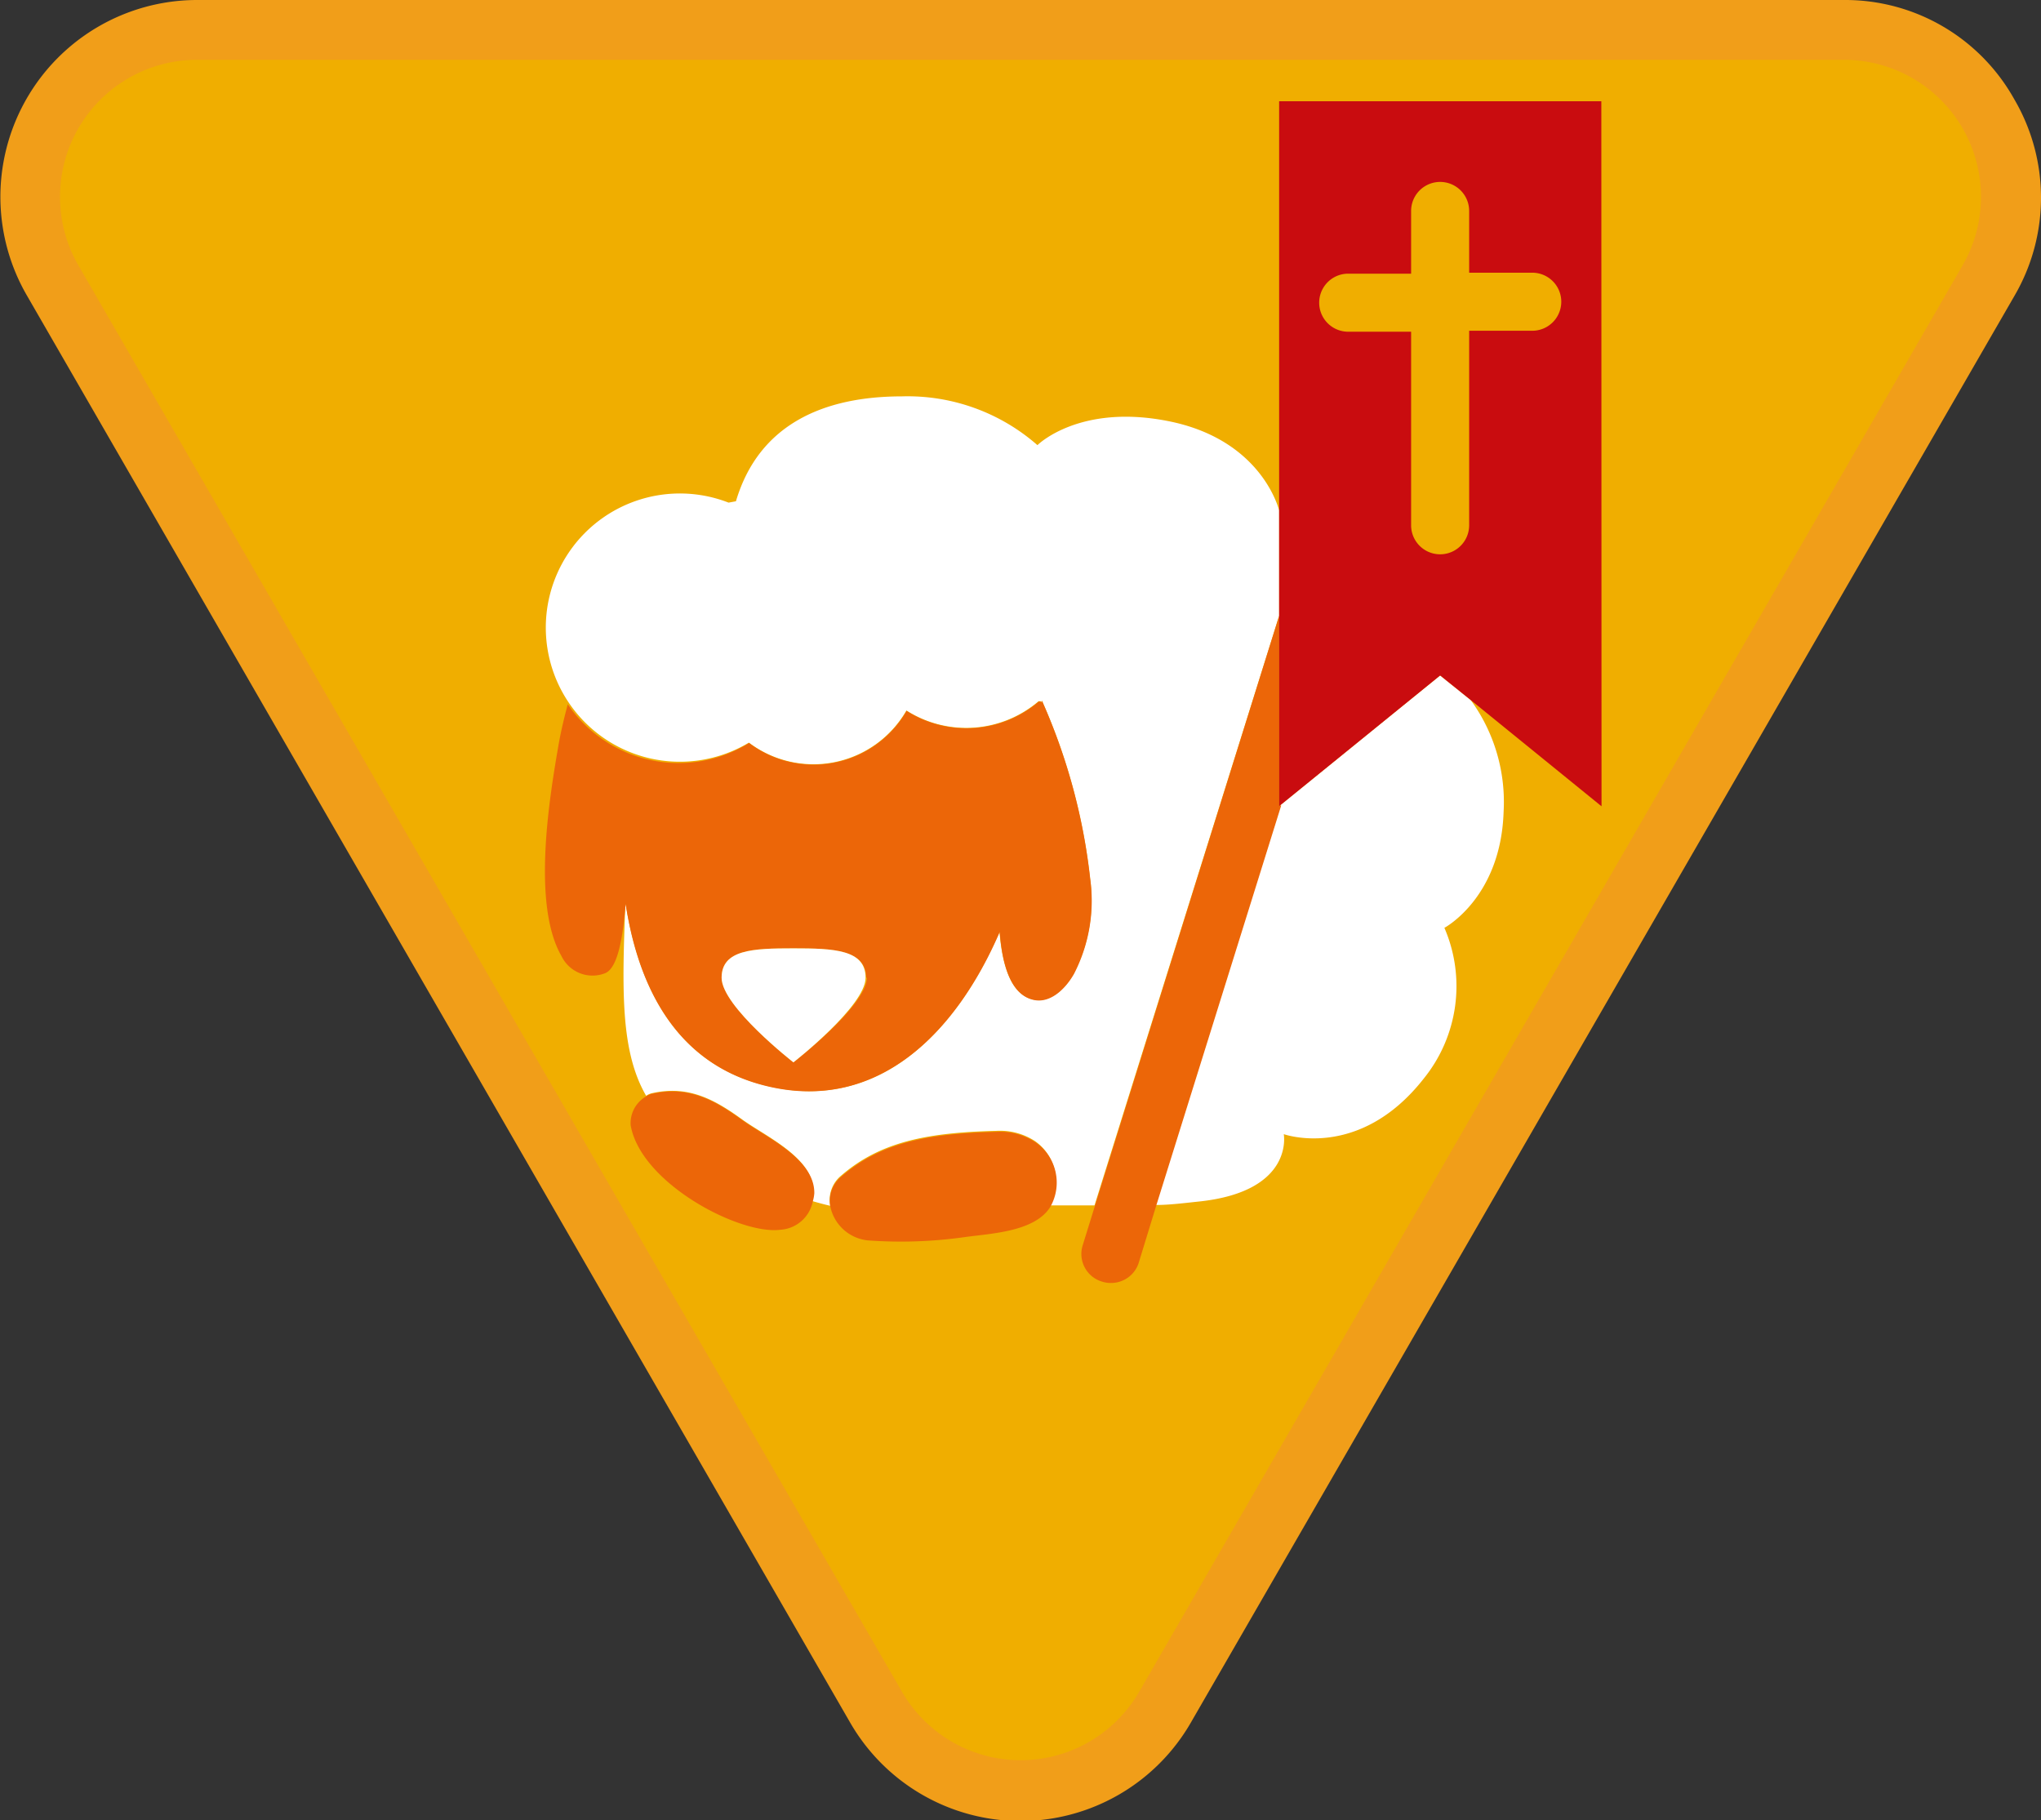
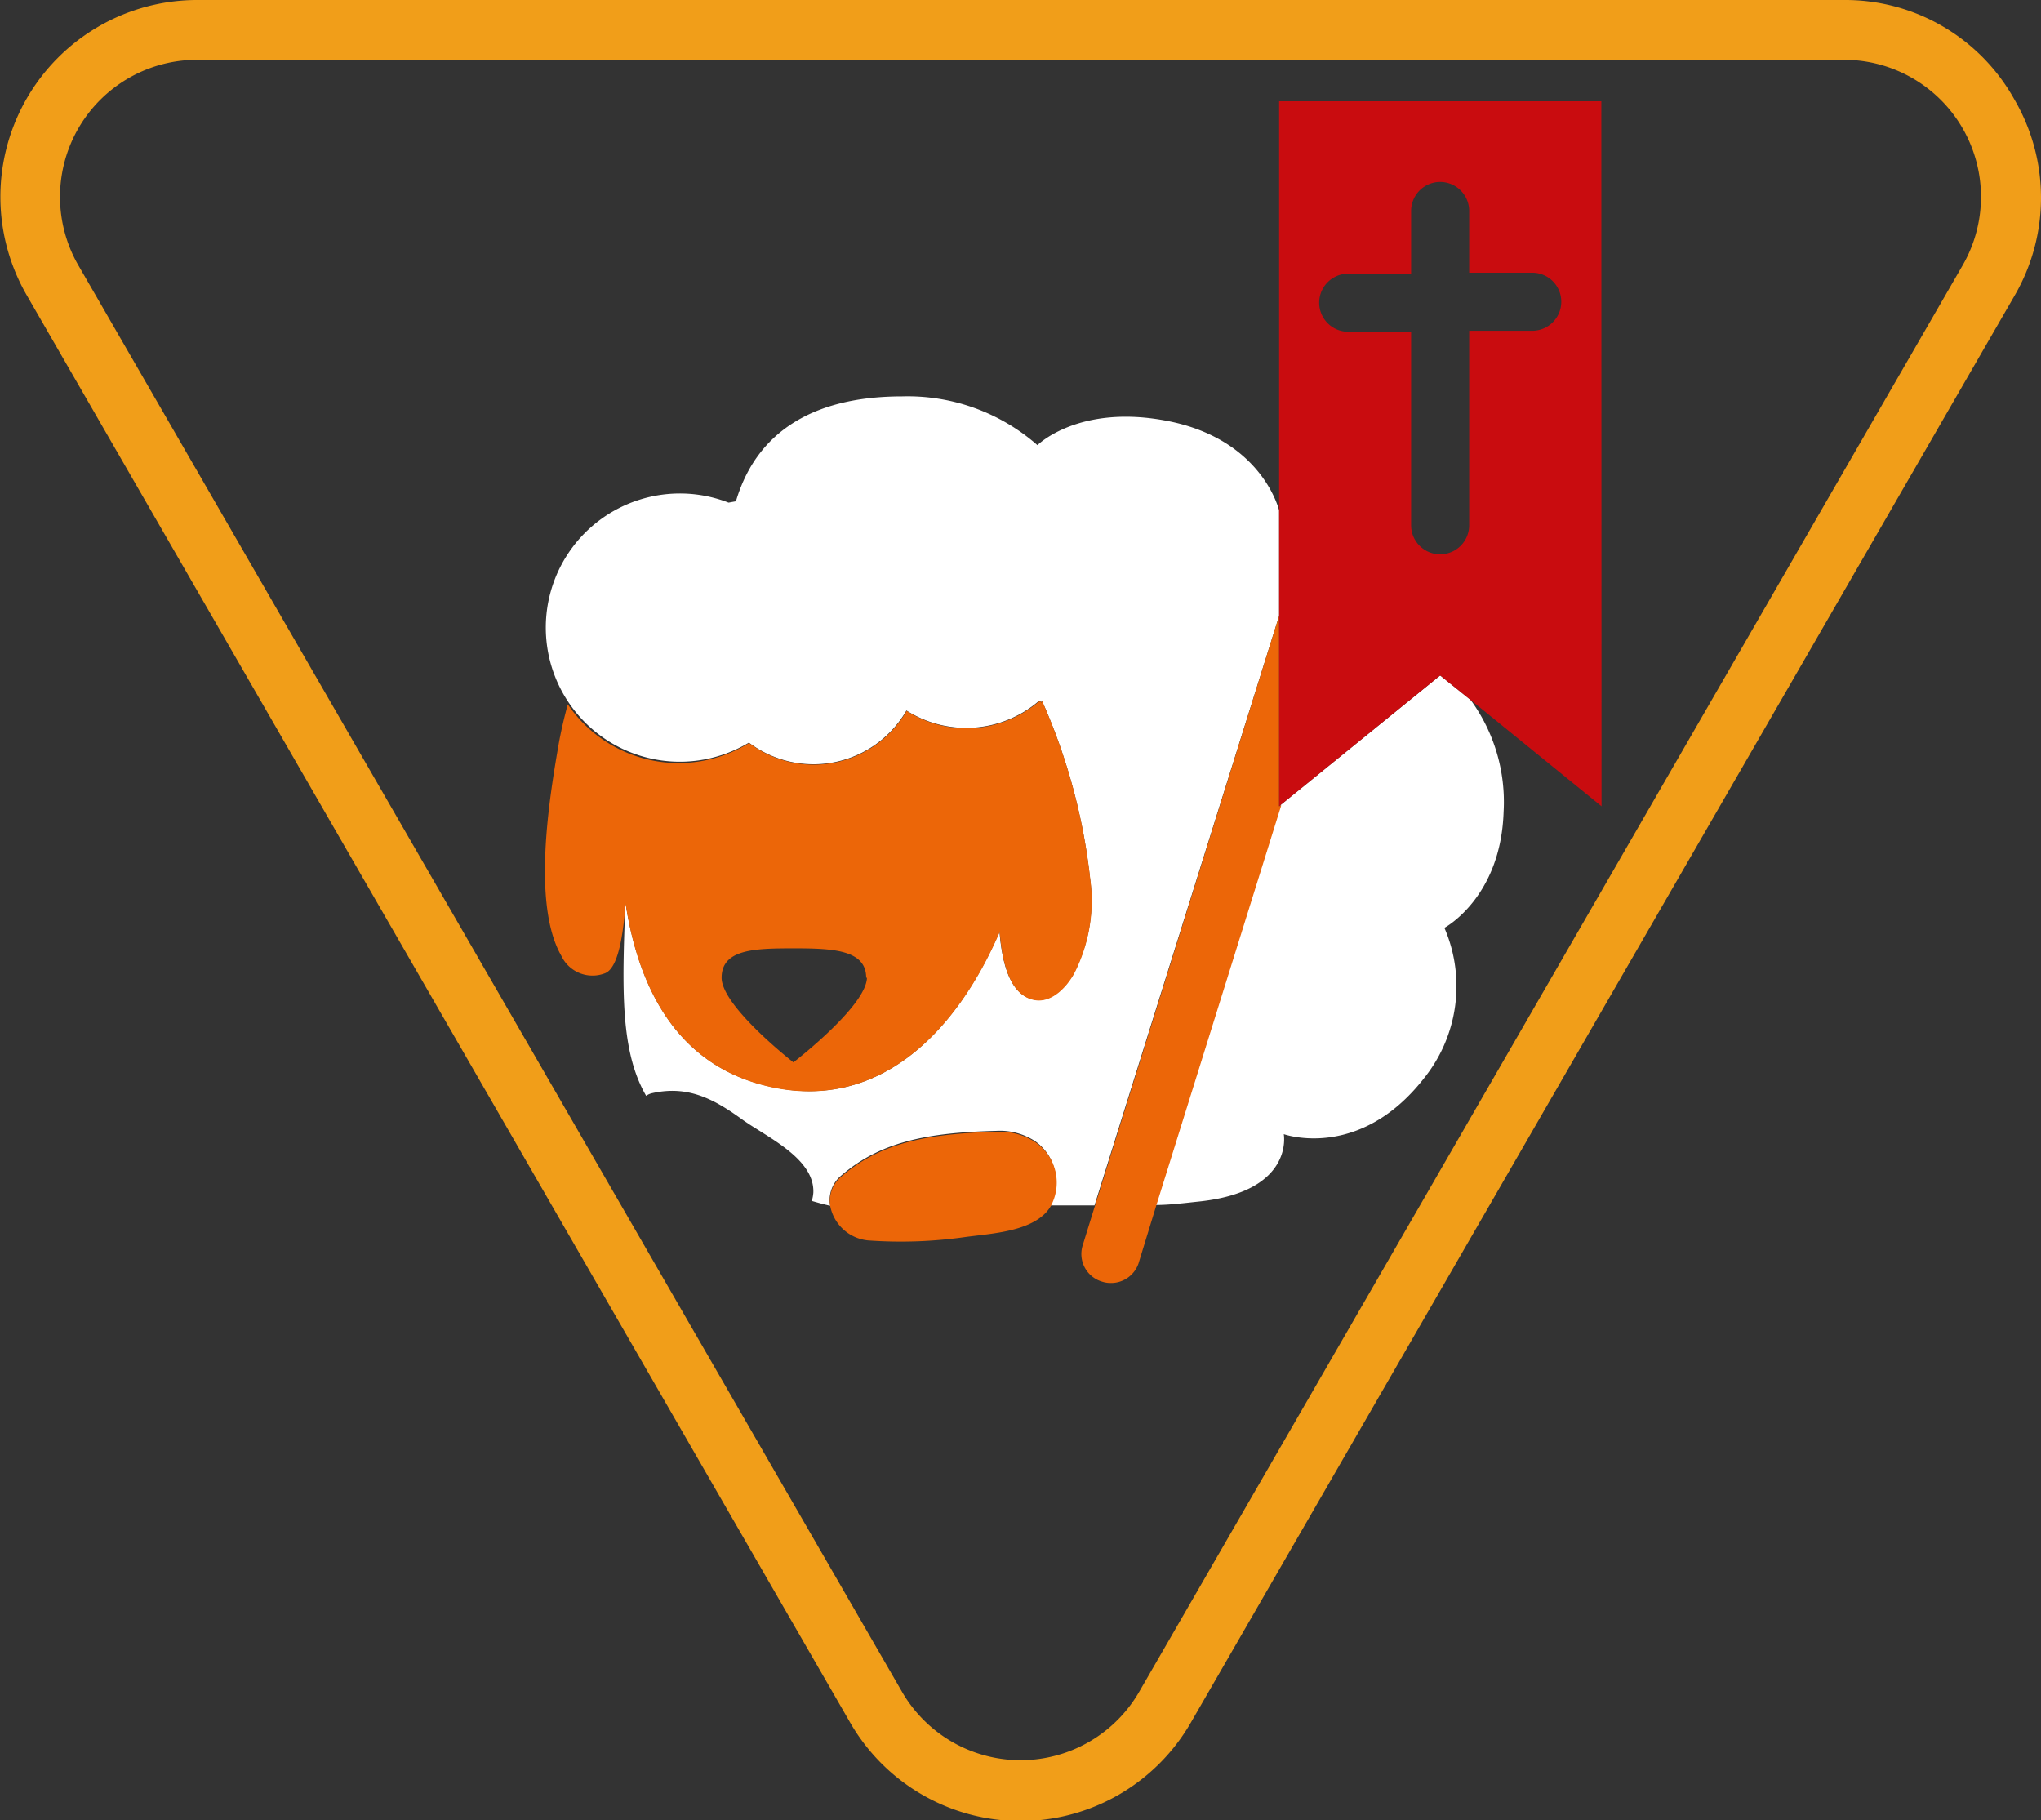
<svg xmlns="http://www.w3.org/2000/svg" viewBox="0 0 105.47 94.04">
  <rect x="0" y="0" width="105.47" height="94.04" fill="#333333" stroke="none" />
  <defs>
    <style>.cls-1{fill:#f0ae00;}.cls-2{fill:#f19e19;}.cls-3{fill:#fff;}.cls-4{fill:#ec6608;}.cls-5{fill:#c90c0f;}</style>
  </defs>
  <title>sprawnosci-zuchowe</title>
  <g id="Warstwa_1" data-name="Warstwa 1">
-     <path class="cls-1" d="M52.74,92.49a8.54,8.54,0,0,1-7.47-4.31L2.72,14.48A8.62,8.62,0,0,1,10.18,1.54H95.29a8.63,8.63,0,0,1,7.47,12.94L60.2,88.18a8.53,8.53,0,0,1-7.46,4.31" />
    <path class="cls-2" d="M95.29,3.09a7.08,7.08,0,0,1,6.13,10.62L58.87,87.41a7.08,7.08,0,0,1-12.26,0L4.05,13.71A7.08,7.08,0,0,1,10.18,3.09H95.29m0-3.09H10.18a10.17,10.17,0,0,0-8.8,15.25L43.93,89a10.16,10.16,0,0,0,17.61,0l42.55-73.7a10.06,10.06,0,0,0,0-10.17A10,10,0,0,0,95.29,0" />
  </g>
  <g id="Warstwa_2" data-name="Warstwa 2">
    <path class="cls-3" d="M66.19,41.58,59.73,62.26c.71,0,1.47-.1,2.33-.19,4.83-.55,4.28-3.47,4.28-3.47s3.89,1.4,7.24-2.88a7.59,7.59,0,0,0,1.06-7.78s2.92-1.55,3.06-6A8.94,8.94,0,0,0,76,36.17L74.42,34.9Z" />
    <path class="cls-3" d="M66.1,26.37C66,26,65,22.68,60.38,21.76S53.61,23,53.61,23a10.17,10.17,0,0,0-7-2.52c-4,0-7.39,1.41-8.58,5.42l-.38.07A6.93,6.93,0,1,0,38.7,38.37a5.54,5.54,0,0,0,8.14-1.66,5.76,5.76,0,0,0,6.83-.48h.11a.19.19,0,0,1,0,.08l.06-.11a30.92,30.92,0,0,1,2.49,9.2,8.25,8.25,0,0,1-.84,4.9c-.43.76-1.2,1.52-2.06,1.35-1.2-.24-1.64-1.78-1.78-3.51-2.27,5.28-6.29,9.27-11.86,8C35,55.09,33,51.07,32.32,46.62h0c-.18,4.55-.26,7.7,1.07,10a.83.83,0,0,1,.32-.14c1.84-.41,3.18.3,4.64,1.36,1.23.89,3.75,2,3.68,3.78a1.93,1.93,0,0,1-.08.43c.31.09.63.18.95.25a1.63,1.63,0,0,1,.57-1.56c2-1.73,4.4-2.22,8-2.31a3.33,3.33,0,0,1,2,.52,2.53,2.53,0,0,1,.77,3.33c.78,0,1.53,0,2.32,0L66.1,31.82Z" />
-     <path class="cls-4" d="M38.35,57.87c-1.46-1.06-2.8-1.77-4.64-1.36a.83.83,0,0,0-.32.14,1.59,1.59,0,0,0-.8,1.49c.52,3,5.63,5.67,7.73,5.4A1.82,1.82,0,0,0,42,62.08a1.93,1.93,0,0,0,.08-.43C42.1,59.87,39.58,58.76,38.35,57.87Z" />
    <path class="cls-4" d="M53.48,59a3.33,3.33,0,0,0-2-.52c-3.6.09-6,.58-8,2.31a1.63,1.63,0,0,0-.57,1.56,2.21,2.21,0,0,0,1.94,1.74,23.61,23.61,0,0,0,5-.17c1.36-.19,3.63-.27,4.43-1.57v0A2.53,2.53,0,0,0,53.48,59Z" />
    <path class="cls-4" d="M39.8,56.16c5.57,1.24,9.59-2.75,11.86-8,.14,1.73.58,3.27,1.78,3.51.86.17,1.63-.59,2.06-1.35a8.25,8.25,0,0,0,.84-4.9,30.92,30.92,0,0,0-2.49-9.2l-.06.11a.19.19,0,0,0,0-.08h-.11a5.76,5.76,0,0,1-6.83.48,5.54,5.54,0,0,1-8.14,1.66,6.92,6.92,0,0,1-9.37-2c-.18.67-.34,1.34-.46,2-.48,2.76-1.41,8.32.13,11a1.78,1.78,0,0,0,2.27.89c.68-.29.92-2,1.05-3.57h0C33,51.07,35,55.09,39.8,56.16Zm5-5.64C44.76,52,41,54.89,41,54.89S37.29,52,37.29,50.52,39,49,41,49,44.76,49.06,44.76,50.52Z" />
-     <path class="cls-3" d="M37.29,50.52C37.29,52,41,54.89,41,54.89s3.73-2.91,3.73-4.37S43.09,49,41,49,37.29,49.06,37.29,50.52Z" />
    <path class="cls-4" d="M66.1,41.66V31.82L56.57,62.34l-.62,2a1.49,1.49,0,0,0,1,1.88,1.41,1.41,0,0,0,.45.07,1.5,1.5,0,0,0,1.43-1l.92-3,6.46-20.68Z" />
    <path class="cls-5" d="M82.75,5.23H66.1V41.66l.09-.08,8.23-6.68L76,36.17l6.76,5.49ZM79.18,17.09H75.92V27.14a1.5,1.5,0,0,1-3,0v-10H69.67a1.5,1.5,0,0,1,0-3h3.25V10.9a1.5,1.5,0,0,1,3,0v3.19h3.26a1.5,1.5,0,0,1,0,3Z" />
  </g>
</svg>